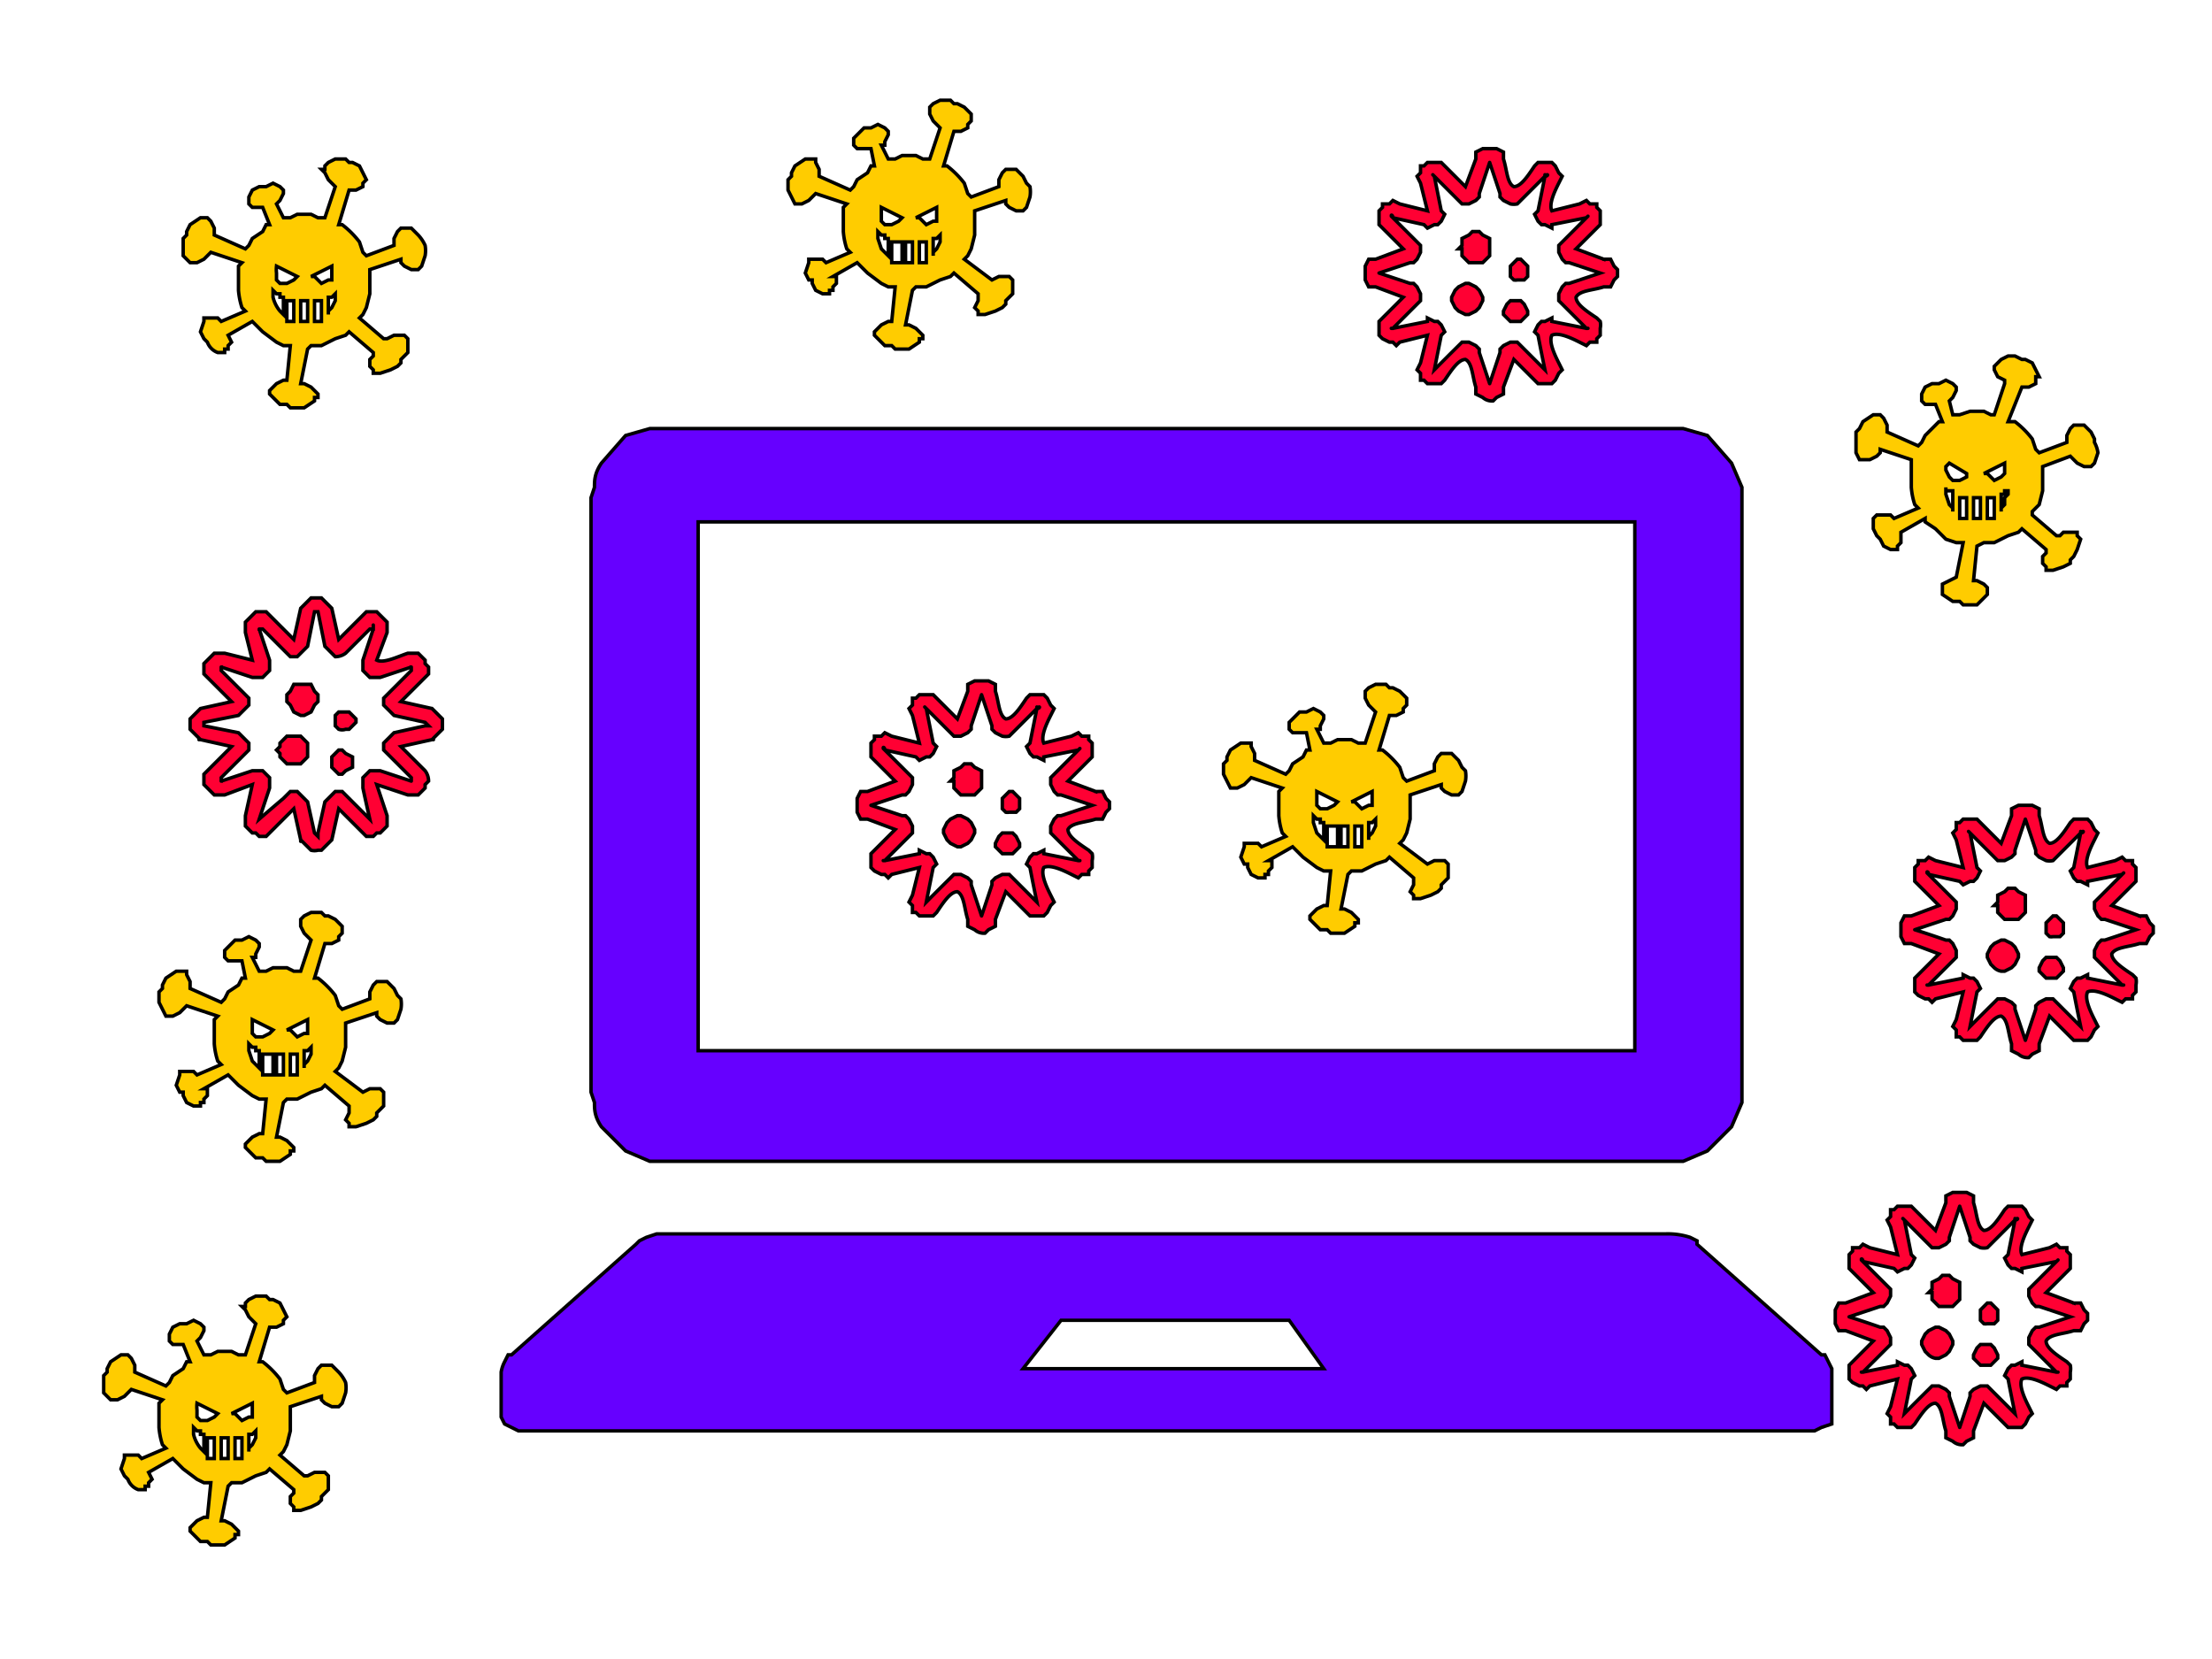
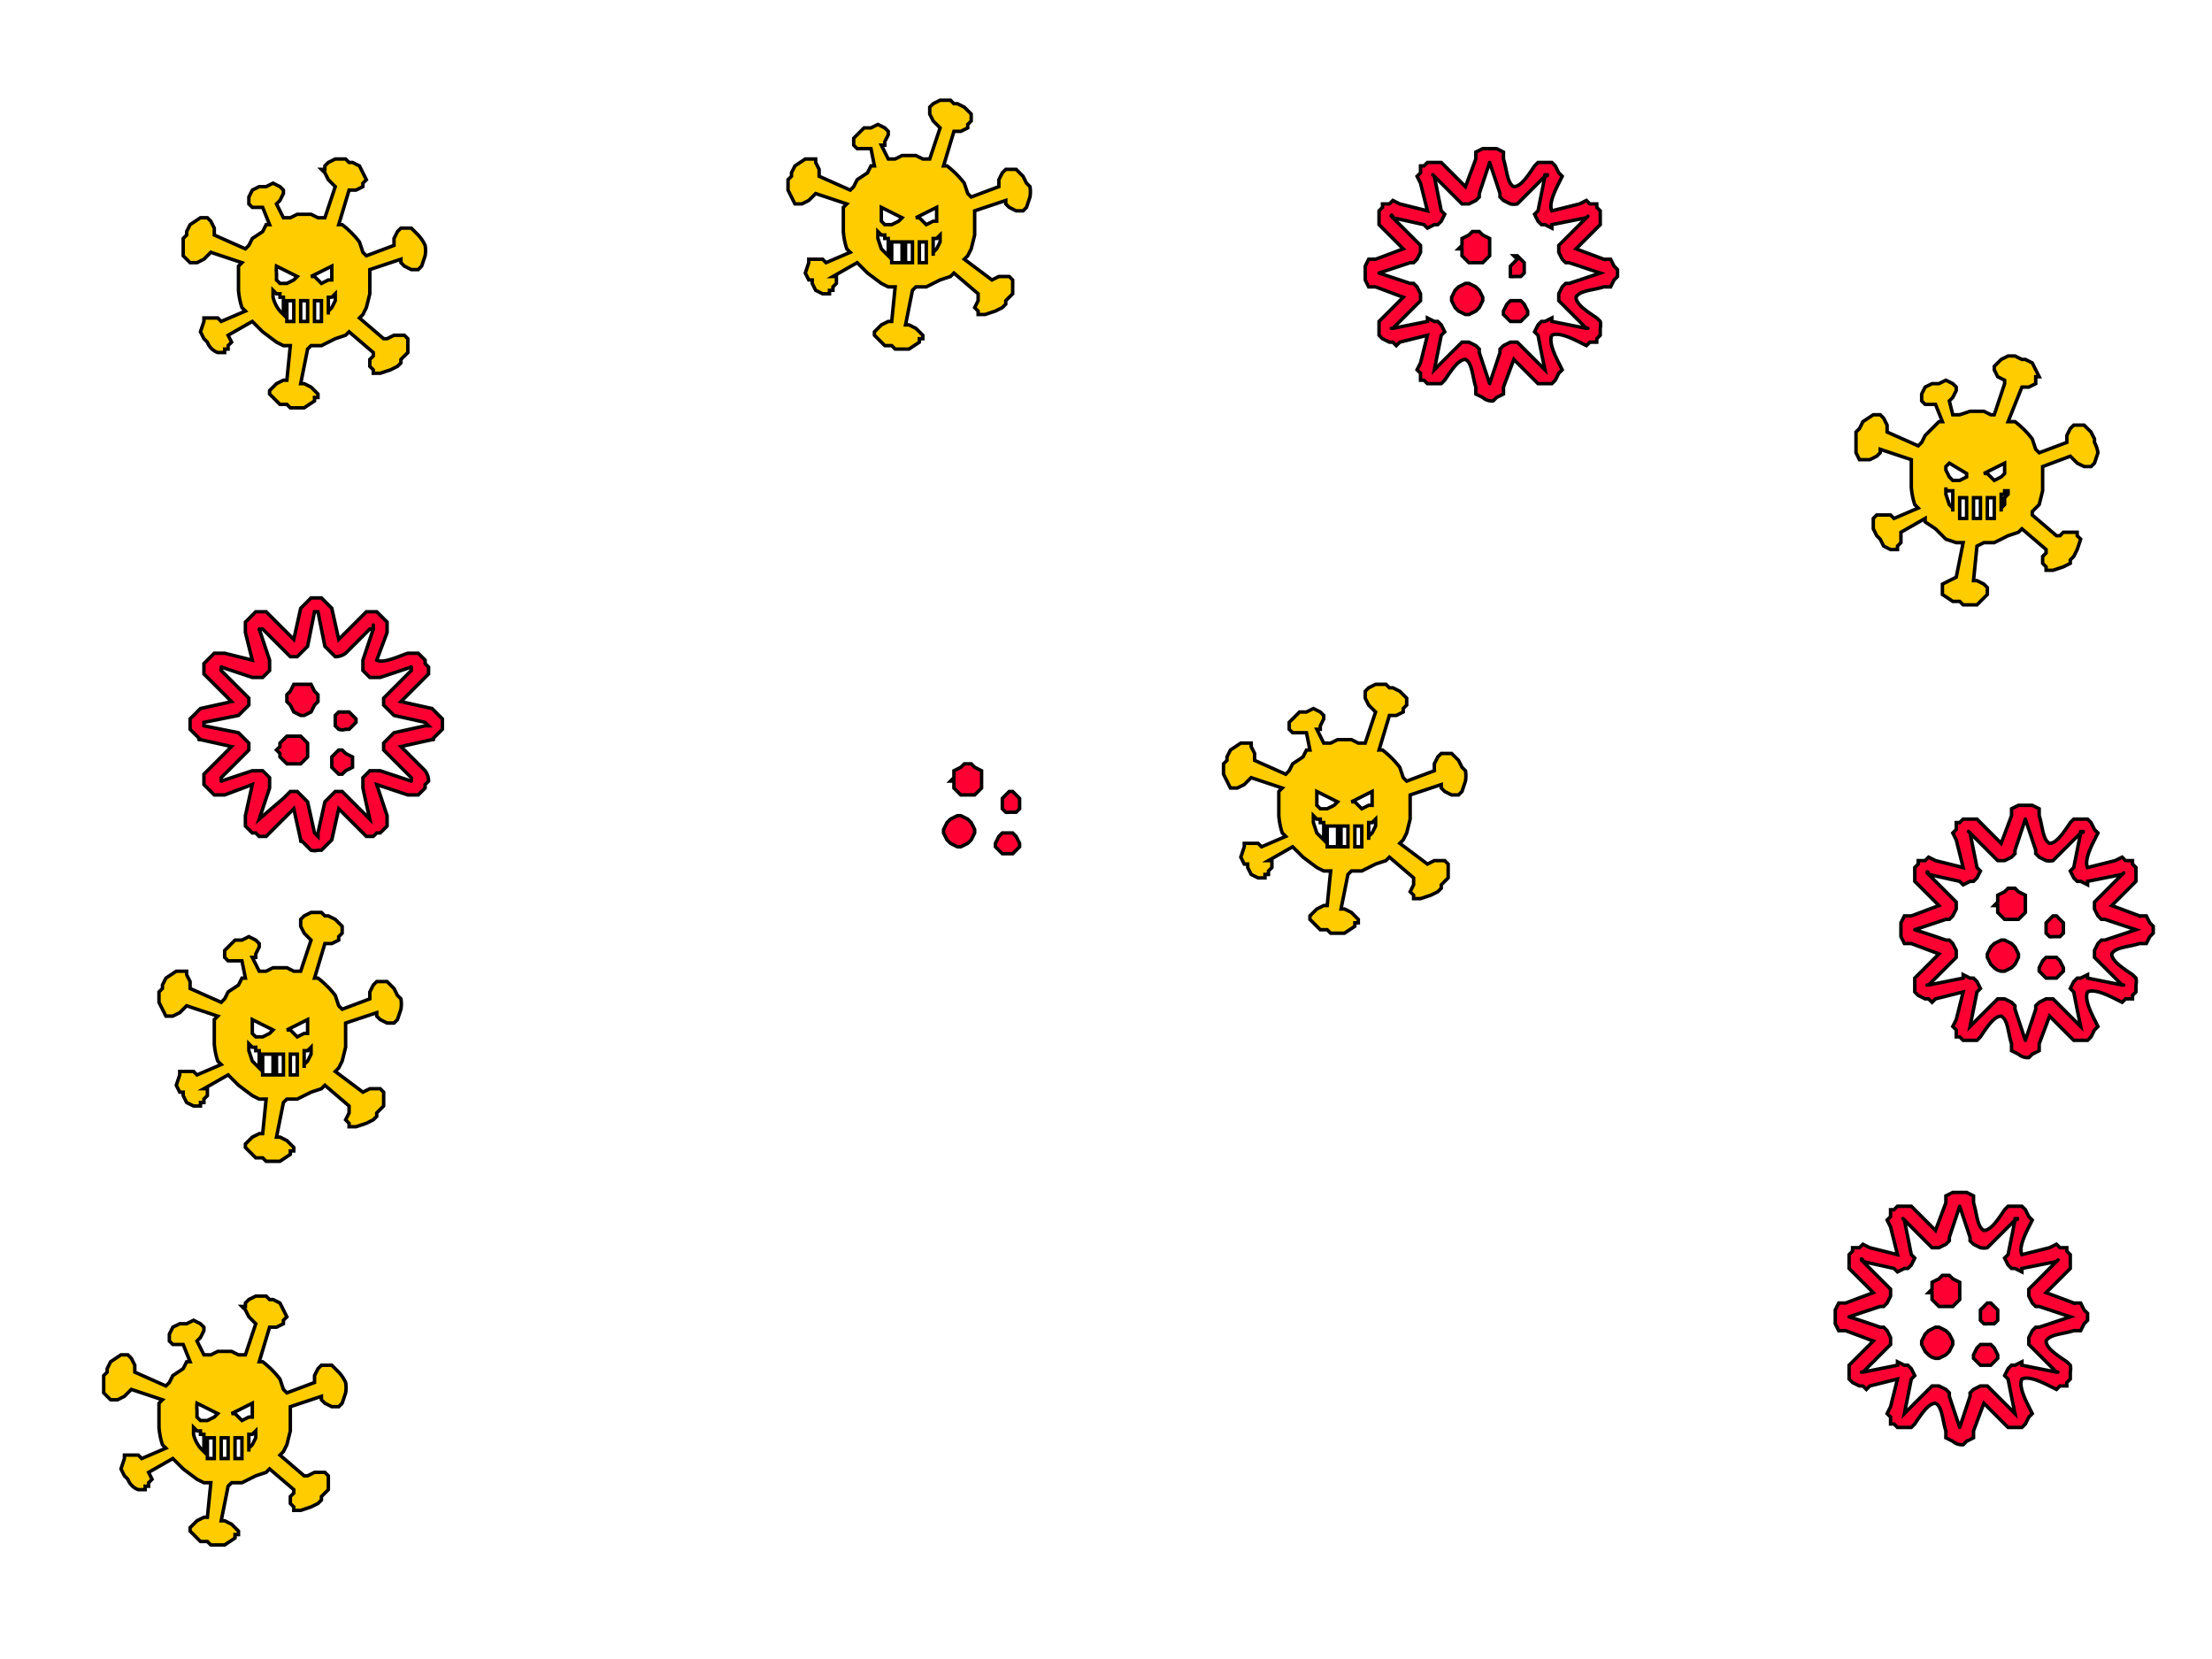
<svg xmlns="http://www.w3.org/2000/svg" image-rendering="optimizeSpeed" baseProfile="basic" version="1" viewBox="0 0 640 480">
  <defs>
    <mask id="a">
      <path fill="#FFF" d="M0 0h640v480H0z" />
    </mask>
  </defs>
  <g mask="url(#a)" stroke="#000">
-     <path fill="#f03" d="M562 401zM426 99zM581 289zM86 229zM585 367zM449 65zM604 255zM110 196zM587 386zM451 84zM606 274zM111 215zM581 363zM445 61zM600 251zM105 191zM572 361zM436 59zM591 249zM97 190zM560 384l-2 1-1 1-1 2v1l1 2 1 1a4 4 0 0 0 2 1h1l2-1 1-1 1-2v-1l-1-2-1-1-2-1h-1zM424 82l-2 1-1 1-1 2v1l1 2 1 1 2 1h1l2-1 1-1 1-2v-1l-1-2-1-1-2-1h-1zM579 272l-2 1-1 1-1 2v1l1 2 1 1a4 4 0 0 0 2 1h1l2-1 1-1 1-2v-1l-1-2-1-1-2-1h-1zM85 213h-1-1l-2 2v1l-1 1 1 1v1l2 2h4l2-2v-1-1-1-1l-2-2h-2zM563 369h-1l-1 1-2 1v2l-1 1h1v2l2 2h4l2-2v-2-1-2l-2-1-1-1h-1zM427 67h-1l-1 1-2 1v2l-1 1h1v2l2 2h4l2-2v-2-1-2l-2-1-1-1h-1zM582 257h-1l-1 1-2 1v2l-1 1h1v2l2 2h4l2-2v-2-1-2l-2-1-1-1h-1zM87 198h-2l-1 2-1 1v2l1 1 1 2 2 1h1l2-1 1-2 1-1v-1-1l-1-1-1-2h-2-1zM575 377l-1 1-1 1v1c-1 0-1 0 0 0v2l1 1a3 3 0 0 0 1 0h2l1-1v-1-1-1l-1-1-1-1h-1zM439 75l-1 1-1 1v1c-1 0-1 0 0 0v2l1 1a3 3 0 0 0 1 0h2l1-1v-1-1-1l-1-1-1-1h-1zM594 265l-1 1-1 1v1c-1 0-1 0 0 0v2l1 1a3 3 0 0 0 1 0h2l1-1v-1-1-1l-1-1-1-1h-1zM100 206h-1-1l-1 1v3l1 1a3 3 0 0 0 2 0h1l1-1 1-1v-1l-1-1-1-1h-1zM574 389h-1l-1 1-1 2v1l1 1 1 1h3l1-1 1-1v-1l-1-2-1-1h-1-1zM438 87h-1l-1 1-1 2v1l1 1 1 1h3l1-1 1-1v-1l-1-2-1-1h-1-1zM593 277h-1l-1 1-1 2v1l1 1 1 1h3l1-1 1-1v-1l-1-2-1-1h-1-1zM99 217h-1l-1 1-1 1v3l1 1 1 1h1l1-1 2-1v-1-1-1l-2-1-1-1z" />
+     <path fill="#f03" d="M562 401zM426 99zM581 289zM86 229zM585 367zM449 65zM604 255zM110 196zM587 386zM451 84zM606 274zM111 215zM581 363zM445 61zM600 251zM105 191zM572 361zM436 59zM591 249zM97 190zM560 384l-2 1-1 1-1 2v1l1 2 1 1a4 4 0 0 0 2 1h1l2-1 1-1 1-2v-1l-1-2-1-1-2-1h-1zM424 82l-2 1-1 1-1 2v1l1 2 1 1 2 1h1l2-1 1-1 1-2v-1l-1-2-1-1-2-1h-1zM579 272l-2 1-1 1-1 2v1l1 2 1 1a4 4 0 0 0 2 1h1l2-1 1-1 1-2v-1l-1-2-1-1-2-1h-1zM85 213h-1-1l-2 2v1l-1 1 1 1v1l2 2h4l2-2v-1-1-1-1l-2-2h-2zM563 369h-1l-1 1-2 1v2l-1 1h1v2l2 2h4l2-2v-2-1-2l-2-1-1-1h-1zM427 67h-1l-1 1-2 1v2l-1 1h1v2l2 2h4l2-2v-2-1-2l-2-1-1-1h-1zM582 257h-1l-1 1-2 1v2l-1 1h1v2l2 2h4l2-2v-2-1-2l-2-1-1-1h-1zM87 198h-2l-1 2-1 1v2l1 1 1 2 2 1h1l2-1 1-2 1-1v-1-1l-1-1-1-2h-2-1zM575 377l-1 1-1 1v1c-1 0-1 0 0 0v2l1 1a3 3 0 0 0 1 0h2l1-1v-1-1-1l-1-1-1-1h-1zM439 75l-1 1-1 1v1c-1 0-1 0 0 0v2a3 3 0 0 0 1 0h2l1-1v-1-1-1l-1-1-1-1h-1zM594 265l-1 1-1 1v1c-1 0-1 0 0 0v2l1 1a3 3 0 0 0 1 0h2l1-1v-1-1-1l-1-1-1-1h-1zM100 206h-1-1l-1 1v3l1 1a3 3 0 0 0 2 0h1l1-1 1-1v-1l-1-1-1-1h-1zM574 389h-1l-1 1-1 2v1l1 1 1 1h3l1-1 1-1v-1l-1-2-1-1h-1-1zM438 87h-1l-1 1-1 2v1l1 1 1 1h3l1-1 1-1v-1l-1-2-1-1h-1-1zM593 277h-1l-1 1-1 2v1l1 1 1 1h3l1-1 1-1v-1l-1-2-1-1h-1-1zM99 217h-1l-1 1-1 1v3l1 1 1 1h1l1-1 2-1v-1-1-1l-2-1-1-1z" />
    <path fill="#f03" d="M600 377l-8-3 6-6 1-1v-1-1-2l-1-1v-1h-2l-1-1-2 1-8 2c-1-2 1-6 2-8l1-2-1-1-1-2-1-1h-2-2l-1 1c-2 3-4 6-6 6-2-1-2-5-3-8v-1-1l-2-1h-3-1l-2 1v2l-3 8-6-6-1-1h-1-3l-1 1h-1v2l-1 1 1 2 2 8-8-2-2-1-1 1h-2v1l-1 1v4l1 1 6 6-8 3h-1-1l-1 2v1 3l1 2h2l8 3-6 6-1 1v4l1 1 2 1h1l1 1 1-1 8-2-2 8-1 2 1 1v2h1l1 1h4l1-1c2-3 4-6 6-6 2 1 2 5 3 8v2l2 1a4 4 0 0 0 3 1l1-1 2-1v-1-1l3-8 6 6 1 1h4l1-1 1-2 1-1-1-2c-1-2-3-6-2-8 2-1 6 1 8 2l2 1 1-1h2v-1l1-1v-2a5 5 0 0 0 0-2l-1-1c-3-2-6-4-6-6 1-2 5-2 8-3h2l1-2 1-1v-2l-1-1-1-2h-2c0-1 0-1 0 0zm-1 4l-9 3h-1l-1 1-1 2v2l1 1 7 7s1 0 0 0l-10-2v-1l-2 1h-1l-1 1-1 2 1 1a581 581 0 0 0 2 10l-7-7-1-1h-1-1l-2 1-1 1v1l-3 9c0 1 0 1 0 0l-3-9v-1l-1-1-2-1h-2l-1 1a709 709 0 0 0-7 7l2-10 1-1-1-2-1-1h-1l-2-1v1l-10 2c-1 0 0 0 0 0l7-7 1-1v-1-1l-1-2-1-1h-1a281 281 0 0 0-9-3c-1 0-1 0 0 0l9-3h1l1-1 1-2v-1-1l-1-1-7-7c-1-1 0-1 0 0 0 0-1-1 0 0l9 2 1 1 2-1h1l1-1 1-2-1-1-2-10c-1-1 0 0 0 0l7 7 1 1h2l2-1 1-1v-1l3-9c0-1 0-1 0 0l3 9v1l1 1 2 1a5 5 0 0 0 2 0l1-1 7-7c1-1 1 0 0 0 0 0 0-1 0 0l-2 10-1 1 1 2 1 1h1l2 1v-1l10-2c1-1 0 0 0 0s1-1 0 0l-7 7-1 1v2l1 2 1 1h1l9 3zM464 75l-8-3 6-6 1-1v-1-1-2l-1-1v-1h-2l-1-1-2 1-8 2c-1-2 1-6 2-8l1-2-1-1-1-2-1-1h-2-2l-1 1c-2 3-4 6-6 6-2-1-2-5-3-8v-1-1l-2-1h-3-1l-2 1v2l-3 8-6-6-1-1h-1-3l-1 1h-1v2l-1 1 1 2 2 8-8-2-2-1-1 1h-2v1l-1 1v4l1 1 6 6-8 3h-1-1l-1 2v1 3l1 2h2l8 3-6 6-1 1v4l1 1 2 1h1l1 1 1-1 8-2-2 8-1 2 1 1v2h1l1 1h4l1-1c2-3 4-6 6-6 2 1 2 5 3 8v2l2 1a4 4 0 0 0 3 1l1-1 2-1v-1-1l3-8 6 6 1 1h4l1-1 1-2 1-1-1-2c-1-2-3-6-2-8 2-1 6 1 8 2l2 1 1-1h2v-1l1-1v-2a5 5 0 0 0 0-2l-1-1c-3-2-6-4-6-6 1-2 5-2 8-3h2l1-2 1-1v-2l-1-1-1-2h-2c0-1 0-1 0 0zm-1 4l-9 3h-1l-1 1-1 2v2l1 1 7 7s1 0 0 0l-10-2v-1l-2 1h-1l-1 1-1 2 1 1a581 581 0 0 0 2 10l-7-7-1-1h-1-1l-2 1-1 1v1l-3 9c0 1 0 1 0 0l-3-9v-1l-1-1-2-1h-2l-1 1a709 709 0 0 0-7 7l2-10 1-1-1-2-1-1h-1l-2-1v1l-10 2c-1 0 0 0 0 0l7-7 1-1v-1-1l-1-2-1-1h-1l-9-3c-1 0-1 0 0 0l9-3h1l1-1 1-2v-1-1l-1-1-7-7c-1-1 0-1 0 0 0 0-1-1 0 0l9 2 1 1 2-1h1l1-1 1-2-1-1-2-10c-1-1 0 0 0 0l7 7 1 1h2l2-1 1-1v-1l3-9c0-1 0-1 0 0l3 9v1l1 1 2 1a5 5 0 0 0 2 0l1-1 7-7c1-1 1 0 0 0 0 0 0-1 0 0l-2 10-1 1 1 2 1 1h1l2 1v-1l10-2c1-1 0 0 0 0s1-1 0 0l-7 7-1 1v2l1 2 1 1h1l9 3zM619 265l-8-3 6-6 1-1v-1-1-2l-1-1v-1h-2l-1-1-2 1-8 2c-1-2 1-6 2-8l1-2-1-1-1-2-1-1h-2-2l-1 1c-2 3-4 6-6 6-2-1-2-5-3-8v-1-1l-2-1h-3-1l-2 1v2l-3 8-6-6-1-1h-1-3l-1 1h-1v2l-1 1 1 2 2 8-8-2-2-1-1 1h-2v1l-1 1v4l1 1 6 6-8 3h-1-1l-1 2v1 3l1 2h2l8 3-6 6-1 1v4l1 1 2 1h1l1 1 1-1 8-2-2 8-1 2 1 1v2h1l1 1h4l1-1c2-3 4-6 6-6 2 1 2 5 3 8v2l2 1a4 4 0 0 0 3 1l1-1 2-1v-1-1l3-8 6 6 1 1h4l1-1 1-2 1-1-1-2c-1-2-3-6-2-8 2-1 6 1 8 2l2 1 1-1h2v-1l1-1v-2a5 5 0 0 0 0-2l-1-1c-3-2-6-4-6-6 1-2 5-2 8-3h2l1-2 1-1v-2l-1-1-1-2h-2c0-1 0-1 0 0zm-1 4l-9 3h-1l-1 1-1 2v2l1 1 7 7s1 0 0 0l-10-2v-1l-2 1h-1l-1 1-1 2 1 1a581 581 0 0 0 2 10l-7-7-1-1h-1-1l-2 1-1 1v1l-3 9c0 1 0 1 0 0l-3-9v-1l-1-1-2-1h-2l-1 1a709 709 0 0 0-7 7l2-10 1-1-1-2-1-1h-1l-2-1v1l-10 2c-1 0 0 0 0 0l7-7 1-1v-1-1l-1-2-1-1h-1a281 281 0 0 0-9-3c-1 0-1 0 0 0l9-3h1l1-1 1-2v-1-1l-1-1-7-7c-1-1 0-1 0 0 0 0-1-1 0 0l9 2 1 1 2-1h1l1-1 1-2-1-1-2-10c-1-1 0 0 0 0l7 7 1 1h2l2-1 1-1v-1l3-9c0-1 0-1 0 0l3 9v1l1 1 2 1a5 5 0 0 0 2 0l1-1 7-7c1-1 1 0 0 0 0 0 0-1 0 0l-2 10-1 1 1 2 1 1h1l2 1v-1l10-2c1-1 0 0 0 0s1-1 0 0l-7 7-1 1v2l1 2 1 1h1l9 3zM125 205l-9-2 6-6 1-1 1-1v-2l-1-1v-1l-1-1-1-1h-1-2c-3 1-7 3-9 2l3-8v-2-1l-1-1-1-1-1-1h-3l-1 1-1 1-6 6-2-9-1-1-2-2h-1-2l-2 2-1 1-2 9-6-6-1-1-1-1h-2-1l-1 1-1 1-1 1v3l2 8-8-2h-2-1l-1 1-1 1-1 1v3l1 1 1 1 6 6-9 2-1 1-2 2v3l2 2 1 1s-1 0 0 0l9 2-6 6-1 1-1 1v3l1 1 1 1 1 1h3l8-3-2 9v3l1 1 1 1h1l1 1h2l1-1 1-1 6-6 2 9c0 1 0 0 0 0l1 1 2 2a4 4 0 0 0 2 0h1l2-2 1-1 2-9 6 6 1 1 1 1h2l1-1h1l1-1 1-1v-1-2l-3-9 9 3h3l1-1 1-1v-1l1-1a5 5 0 0 0-1-3l-1-1-6-6 9-2c1 0 0 0 0 0l1-1 2-2v-1-1-1l-2-2-1-1c-1 0-1 0 0 0zm-2 5l-9 2-1 1-1 1-1 1v2l1 1 1 1 6 6v1c1 0 1 0 0 0l-9-3h-1-2l-1 1-1 1v3a581 581 0 0 0 2 9l-6-6-1-1-1-1h-1-1l-1 1-1 1-1 1-2 9v1l-1-1-2-9-1-1-1-1-1-1h-1-1l-1 1-1 1a709 709 0 0 0-7 6l3-9v-1-2l-1-1-1-1h-1-1-1l-9 3c-1 0-1 0 0 0v-1l6-6 1-1 1-1v-1-1l-1-1-1-1-1-1-10-2v-1l10-2 1-1 1-1 1-1v-1-1l-1-1-1-1-6-6v-1c-1 0-1 0 0 0l9 3h3l1-1 1-1v-2-1l-3-9c0-1 0-1 0 0h1l6 6 1 1 1 1h2l1-1 1-1 1-1 2-10h1l2 10 1 1 1 1 1 1a5 5 0 0 0 3-1l1-1 6-6h1c0-1 0-2 0 0l-3 9v3l1 1 1 1h3l9-3c1 0 1 0 0 0v1l-6 6-1 1-1 1v2l1 1 1 1 1 1 9 2 1 1h-1z" />
-     <path fill="#60f" d="M192 336h295l7-3 7-7 3-7V144v-3l-3-7-7-8-7-2H188l-7 2-7 8c-2 3-2 5-2 7l-1 3v172l1 3c0 2 0 4 2 7l7 7 7 3h4zm10-185h271v153H202V151zM527 392l-36-32v-1l-2-1a21 21 0 0 0-7-1H193h-1-2l-3 1-2 1-1 1-36 32h-1l-1 2a10 10 0 0 0-1 3v13l1 2 2 1 2 1h375l2-1 3-1v-2-12-1-1l-1-2-1-2h-1zm-231 4l11-14h66l10 14h-87z" />
    <path fill="#fc0" d="M123 71a11 11 0 0 0-2-3l-2-2h-3l-1 1-1 2v2l-8 3-1-1-1-3a27 27 0 0 0-5-5h-1l3-10h2l2-1v-1l1-1-1-2-1-2-2-1h-1l-1-1h-3l-2 1-1 1v1h-1l1 1 1 2 1 1 1 1-3 9h-1-1l-2-1h-2-1-1l-2 1h-2l-2-4 1-1 1-2v-1l-1-1-2-1-2 1h-1-1l-2 1-1 2v2l1 1h3l2 5h-1l-1 2-3 2-1 2-1 1-9-4v-1-1l-1-2-1-1h-1-1l-3 2-1 2v1l-1 1v5l2 2h2l2-1 1-1 1-1 9 3-1 1v7a22 22 0 0 0 1 5l1 1-7 3-1-1h-2-1-1v1l-1 3 1 2 1 1a5 5 0 0 0 3 3h2v-1h1v-1l1-1-1-2 7-4 1 1 2 2 4 3 2 1h2l-1 10h-1l-2 1-1 1-1 1v1l1 1 2 2h2l1 1h4l3-2v-1h1v-1l-1-1-1-1-2-1h-1l2-10 1-1h3l4-2 3-1 1-1 7 6v1l-1 1v2l1 1v1h2l3-1 2-1 1-1v-1l2-2v-3-1l-1-1h-3l-2 1h-1l-7-6 1-1 1-2 1-4v-2-2-1-1-1l9-3v1l1 1 2 1h2l1-1 1-3a9 9 0 0 0 0-3zM82 91l-1-1a10 10 0 0 1-2-4v-1-1l1 1h1v1h1v5zm3 2h-1-1v-6h2v6zm-5-12v-2a9 9 0 0 1 0-2l6 3-1 1-2 1h-2l-1-1zm9 12h-1-1v-6h2v6zm4 0h-2v-6h2v6zm-3-13l6-3v4h-1l-2 1-2-2h-1zm5 11v-5h1l1-1v2l-1 2-1 1v1zM606 128v-1l-1-2-2-2h-2-1l-1 1-1 2v2l-8 3-1-1-1-3a27 27 0 0 0-5-5h-2l4-10h2l2-1v-1-1h1l-1-2-1-2-2-1h-1l-2-1h-2l-2 1-1 1-1 1v1l1 2 2 1v1l-3 9h-1l-2-1h-2-1-1l-3 1h-1-1l-1-4 1-1 1-2v-1l-1-1-2-1-2 1h-1-1l-2 1-1 2v2l1 1h3l2 5h-1l-2 2-2 2-1 2-1 1-9-4v-1-1l-1-2-1-1h-1-1l-3 2-1 2-1 1v6l1 2h3l2-1 1-1v-1l9 3v8a21 21 0 0 0 1 5l1 1-7 3-1-1h-4l-1 1v3l1 2 1 1 1 2 2 1h2v-1l1-1v-1-2l7-4v1l3 2 3 3 3 1h2l-2 10-2 1-2 1v3l3 2h2l1 1h4l2-2 1-1v-1-1l-1-1-2-1h-1l1-10 2-1h3l4-2 3-1 1-1 7 6v1l-1 1v2l1 1v1h2l3-1 2-1v-1l1-1 1-2 1-3-1-1v-1h-2-2l-1 1h-1l-7-6v-1l2-2 1-4v-2-2-1-1-1l8-3 1 1 1 1 2 1h2l1-1 1-3a9 9 0 0 0-1-3zm-41 20v-1l-1-1-1-3v-1-1 1h2v6zm4 2h-2v-6h2v6zm-5-12l-1-2v-1l1-1 5 3v1l-2 1h-2l-1-1zm9 12h-2v-6h2v6zm4 0h-1-1v-6h2v6zm-3-13l6-3v3l-1 1-2 1-2-2h-1zm5 11v-5h1v-1h1v1l-1 1v2l-1 1v1zM100 400a11 11 0 0 0-2-3l-2-2h-3l-1 1-1 2v2l-8 3-1-1-1-3a27 27 0 0 0-5-5h-1l3-10h2l2-1v-1l1-1-1-2-1-2-2-1h-1l-1-1h-3l-2 1-1 1v1h-1l1 1 1 2 1 1 1 1-3 9h-1-1l-2-1h-2-1-1l-2 1h-2l-2-4 1-1 1-2v-1l-1-1-2-1-2 1h-1-1l-2 1-1 2v2l1 1h3l2 5h-1l-1 2-3 2-1 2-1 1-9-4v-1-1l-1-2-1-1h-1-1l-3 2-1 2v1l-1 1v5l2 2h2l2-1 1-1 1-1 9 3-1 1v7a22 22 0 0 0 1 5l1 1-7 3-1-1h-2-1-1v1l-1 3 1 2 1 1a5 5 0 0 0 3 3h2v-1h1v-1l1-1-1-2 7-4 1 1 2 2 4 3 2 1h2l-1 10h-1l-2 1-1 1-1 1v1l1 1 2 2h2l1 1h4l3-2v-1h1v-1l-1-1-1-1-2-1h-1l2-10 1-1h3l4-2 3-1 1-1 7 6v1l-1 1v2l1 1v1h2l3-1 2-1 1-1v-1l2-2v-3-1l-1-1h-3l-2 1h-1l-7-6 1-1 1-2 1-4v-2-2-1-1-1l9-3v1l1 1 2 1h2l1-1 1-3a9 9 0 0 0 0-3zm-41 20l-1-1a10 10 0 0 1-2-4v-1-1l1 1h1v1h1v5zm3 2h-1-1v-6h2v6zm-5-12v-2a9 9 0 0 1 0-2l6 3-1 1-2 1h-2l-1-1zm9 12h-1-1v-6h2v6zm4 0h-2v-6h2v6zm-3-13l6-3v4h-1l-2 1-2-2h-1zm5 11v-5h1l1-1v2l-1 2-1 1v1zM116 289l-1-1-1-2-2-2h-2-1l-1 1-1 2v2l-8 3-1-1-1-3a27 27 0 0 0-5-5h-1l3-10h2l2-1v-1l1-1v-2l-2-2-2-1h-1l-1-1h-3l-2 1-1 1v1 1l1 2 1 1 1 1-3 9h-1-1l-2-1h-2-1-1l-2 1h-2l-2-4h1v-1l1-2v-1l-1-1-2-1-2 1h-1-1l-1 1-2 2v2l1 1h4l1 5h-1l-1 2-3 2-1 2-1 1-9-4v-1-1l-1-2v-1h-1-1-1l-3 2-1 2v1l-1 1v3l1 2 1 2h2l2-1 1-1 1-1 9 3-1 1v7a21 21 0 0 0 1 5l1 1-7 3-1-1h-2-1-1v1l-1 3 1 2h1v1l1 2 2 1h2v-1h1v-1l1-1v-2h-1l7-4 1 1 2 2 4 3 2 1h2l-1 10h-1l-2 1-1 1-1 1v1l1 1 2 2h2l1 1h4l3-2v-1h1v-1l-1-1-1-1-2-1h-1l2-10 1-1h3l4-2 3-1 1-1 7 6v2l-1 2 1 1v1h2l3-1 2-1 1-1v-1l2-2v-3-1l-1-1h-3l-2 1-8-6 1-1 1-2 1-4v-2-2-1-1-1l9-3v1l1 1 2 1h2l1-1 1-3a9 9 0 0 0 0-3zm-41 20l-1-1-1-1-1-3v-1-1l1 1h1v1h1v5zm4 2h-3v-6h3v6zm-6-12v-2-1-1l6 3-1 1-2 1h-2l-1-1zm9 12h-1-1v-6h2v6zm4 0h-1-1v-6h2v6zm-3-13l6-3v4h-1l-2 1-2-2h-1zm5 11v-5h1l1-1v2l-1 2-1 1v1zM424 223l-1-1-1-2-2-2h-2-1l-1 1-1 2v2l-8 3-1-1-1-3a27 27 0 0 0-5-5h-1l3-10h2l2-1v-1l1-1v-2l-2-2-2-1h-1l-1-1h-3l-2 1-1 1v1 1l1 2 1 1 1 1-3 9h-1-1l-2-1h-2-1-1l-2 1h-2l-2-4h1v-1l1-2v-1l-1-1-2-1-2 1h-1-1l-1 1-2 2v2l1 1h4l1 5h-1l-1 2-3 2-1 2-1 1-9-4v-1-1l-1-2v-1h-1-1-1l-3 2-1 2v1l-1 1v3l1 2 1 2h2l2-1 1-1 1-1 9 3-1 1v7a21 21 0 0 0 1 5l1 1-7 3-1-1h-2-1-1v1l-1 3 1 2h1v1l1 2 2 1h2v-1h1v-1l1-1v-2h-1l7-4 1 1 2 2 4 3 2 1h2l-1 10h-1l-2 1-1 1-1 1v1l1 1 2 2h2l1 1h4l3-2v-1h1v-1l-1-1-1-1-2-1h-1l2-10 1-1h3l4-2 3-1 1-1 7 6v2l-1 2 1 1v1h2l3-1 2-1 1-1v-1l2-2v-3-1l-1-1h-3l-2 1-8-6 1-1 1-2 1-4v-2-2-1-1-1l9-3v1l1 1 2 1h2l1-1 1-3a9 9 0 0 0 0-3zm-41 20l-1-1-1-1-1-3v-1-1l1 1h1v1h1v5zm4 2h-3v-6h3v6zm-6-12v-2-1-1l6 3-1 1-2 1h-2l-1-1zm9 12h-1-1v-6h2v6zm4 0h-1-1v-6h2v6zm-3-13l6-3v4h-1l-2 1-2-2h-1zm5 11v-5h1l1-1v2l-1 2-1 1v1zM298 54l-1-1-1-2-2-2h-2-1l-1 1-1 2v2l-8 3-1-1-1-3a27 27 0 0 0-5-5h-1l3-10h2l2-1v-1l1-1v-2l-2-2-2-1h-1l-1-1h-3l-2 1-1 1v1 1l1 2 1 1 1 1-3 9h-1-1l-2-1h-2-1-1l-2 1h-2l-2-4h1v-1l1-2v-1l-1-1-2-1-2 1h-1-1l-1 1-2 2v2l1 1h4l1 5h-1l-1 2-3 2-1 2-1 1-9-4v-1-1l-1-2v-1h-1-1-1l-3 2-1 2v1l-1 1v3l1 2 1 2h2l2-1 1-1 1-1 9 3-1 1v7a21 21 0 0 0 1 5l1 1-7 3-1-1h-2-1-1v1l-1 3 1 2h1v1l1 2 2 1h2v-1h1v-1l1-1v-2h-1l7-4 1 1 2 2 4 3 2 1h2l-1 10h-1l-2 1-1 1-1 1v1l1 1 2 2h2l1 1h4l3-2v-1h1v-1l-1-1-1-1-2-1h-1l2-10 1-1h3l4-2 3-1 1-1 7 6v2l-1 2 1 1v1h2l3-1 2-1 1-1v-1l2-2v-3-1l-1-1h-3l-2 1-8-6 1-1 1-2 1-4v-2-2-1-1-1l9-3v1l1 1 2 1h2l1-1 1-3a9 9 0 0 0 0-3zm-41 20l-1-1-1-1-1-3v-1-1l1 1h1v1h1v5zm4 2h-3v-6h3v6zm-6-12v-2-1-1l6 3-1 1-2 1h-2l-1-1zm9 12h-1-1v-6h2v6zm4 0h-1-1v-6h2v6zm-3-13l6-3v4h-1l-2 1-2-2h-1zm5 11v-5h1l1-1v2l-1 2-1 1v1z" />
    <path fill="#f03" d="M279 253zM302 219zM304 238zM298 215zM289 213zM277 236l-2 1-1 1-1 2v1l1 2 1 1 2 1h1l2-1 1-1 1-2v-1l-1-2-1-1-2-1h-1zM280 221h-1l-1 1-2 1v2l-1 1h1v2l2 2h4l2-2v-2-1-2l-2-1-1-1h-1zM292 229l-1 1-1 1v1c-1 0-1 0 0 0v2l1 1a3 3 0 0 0 1 0h2l1-1v-1-1-1l-1-1-1-1h-1zM291 241h-1l-1 1-1 2v1l1 1 1 1h3l1-1 1-1v-1l-1-2-1-1h-1-1z" />
-     <path fill="#f03" d="M317 229l-8-3 6-6 1-1v-1-1-2l-1-1v-1h-2l-1-1-2 1-8 2c-1-2 1-6 2-8l1-2-1-1-1-2-1-1h-2-2l-1 1c-2 3-4 6-6 6-2-1-2-5-3-8v-1-1l-2-1h-3-1l-2 1v2l-3 8-6-6-1-1h-1-3l-1 1h-1v2l-1 1 1 2 2 8-8-2-2-1-1 1h-2v1l-1 1v4l1 1 6 6-8 3h-1-1l-1 2v1 3l1 2h2l8 3-6 6-1 1v4l1 1 2 1h1l1 1 1-1 8-2-2 8-1 2 1 1v2h1l1 1h4l1-1c2-3 4-6 6-6 2 1 2 5 3 8v2l2 1a4 4 0 0 0 3 1l1-1 2-1v-1-1l3-8 6 6 1 1h4l1-1 1-2 1-1-1-2c-1-2-3-6-2-8 2-1 6 1 8 2l2 1 1-1h2v-1l1-1v-2a5 5 0 0 0 0-2l-1-1c-3-2-6-4-6-6 1-2 5-2 8-3h2l1-2 1-1v-2l-1-1-1-2h-2c0-1 0-1 0 0zm-1 4l-9 3h-1l-1 1-1 2v2l1 1 7 7s1 0 0 0l-10-2v-1l-2 1h-1l-1 1-1 2 1 1a581 581 0 0 0 2 10l-7-7-1-1h-1-1l-2 1-1 1v1l-3 9c0 1 0 1 0 0l-3-9v-1l-1-1-2-1h-2l-1 1a709 709 0 0 0-7 7l2-10 1-1-1-2-1-1h-1l-2-1v1l-10 2c-1 0 0 0 0 0l7-7 1-1v-1-1l-1-2-1-1h-1l-9-3c-1 0-1 0 0 0l9-3h1l1-1 1-2v-1-1l-1-1-7-7c-1-1 0-1 0 0 0 0-1-1 0 0l9 2 1 1 2-1h1l1-1 1-2-1-1-2-10c-1-1 0 0 0 0l7 7 1 1h2l2-1 1-1v-1l3-9c0-1 0-1 0 0l3 9v1l1 1 2 1a5 5 0 0 0 2 0l1-1 7-7c1-1 1 0 0 0 0 0 0-1 0 0l-2 10-1 1 1 2 1 1h1l2 1v-1l10-2c1-1 0 0 0 0s1-1 0 0l-7 7-1 1v2l1 2 1 1h1l9 3z" />
  </g>
</svg>